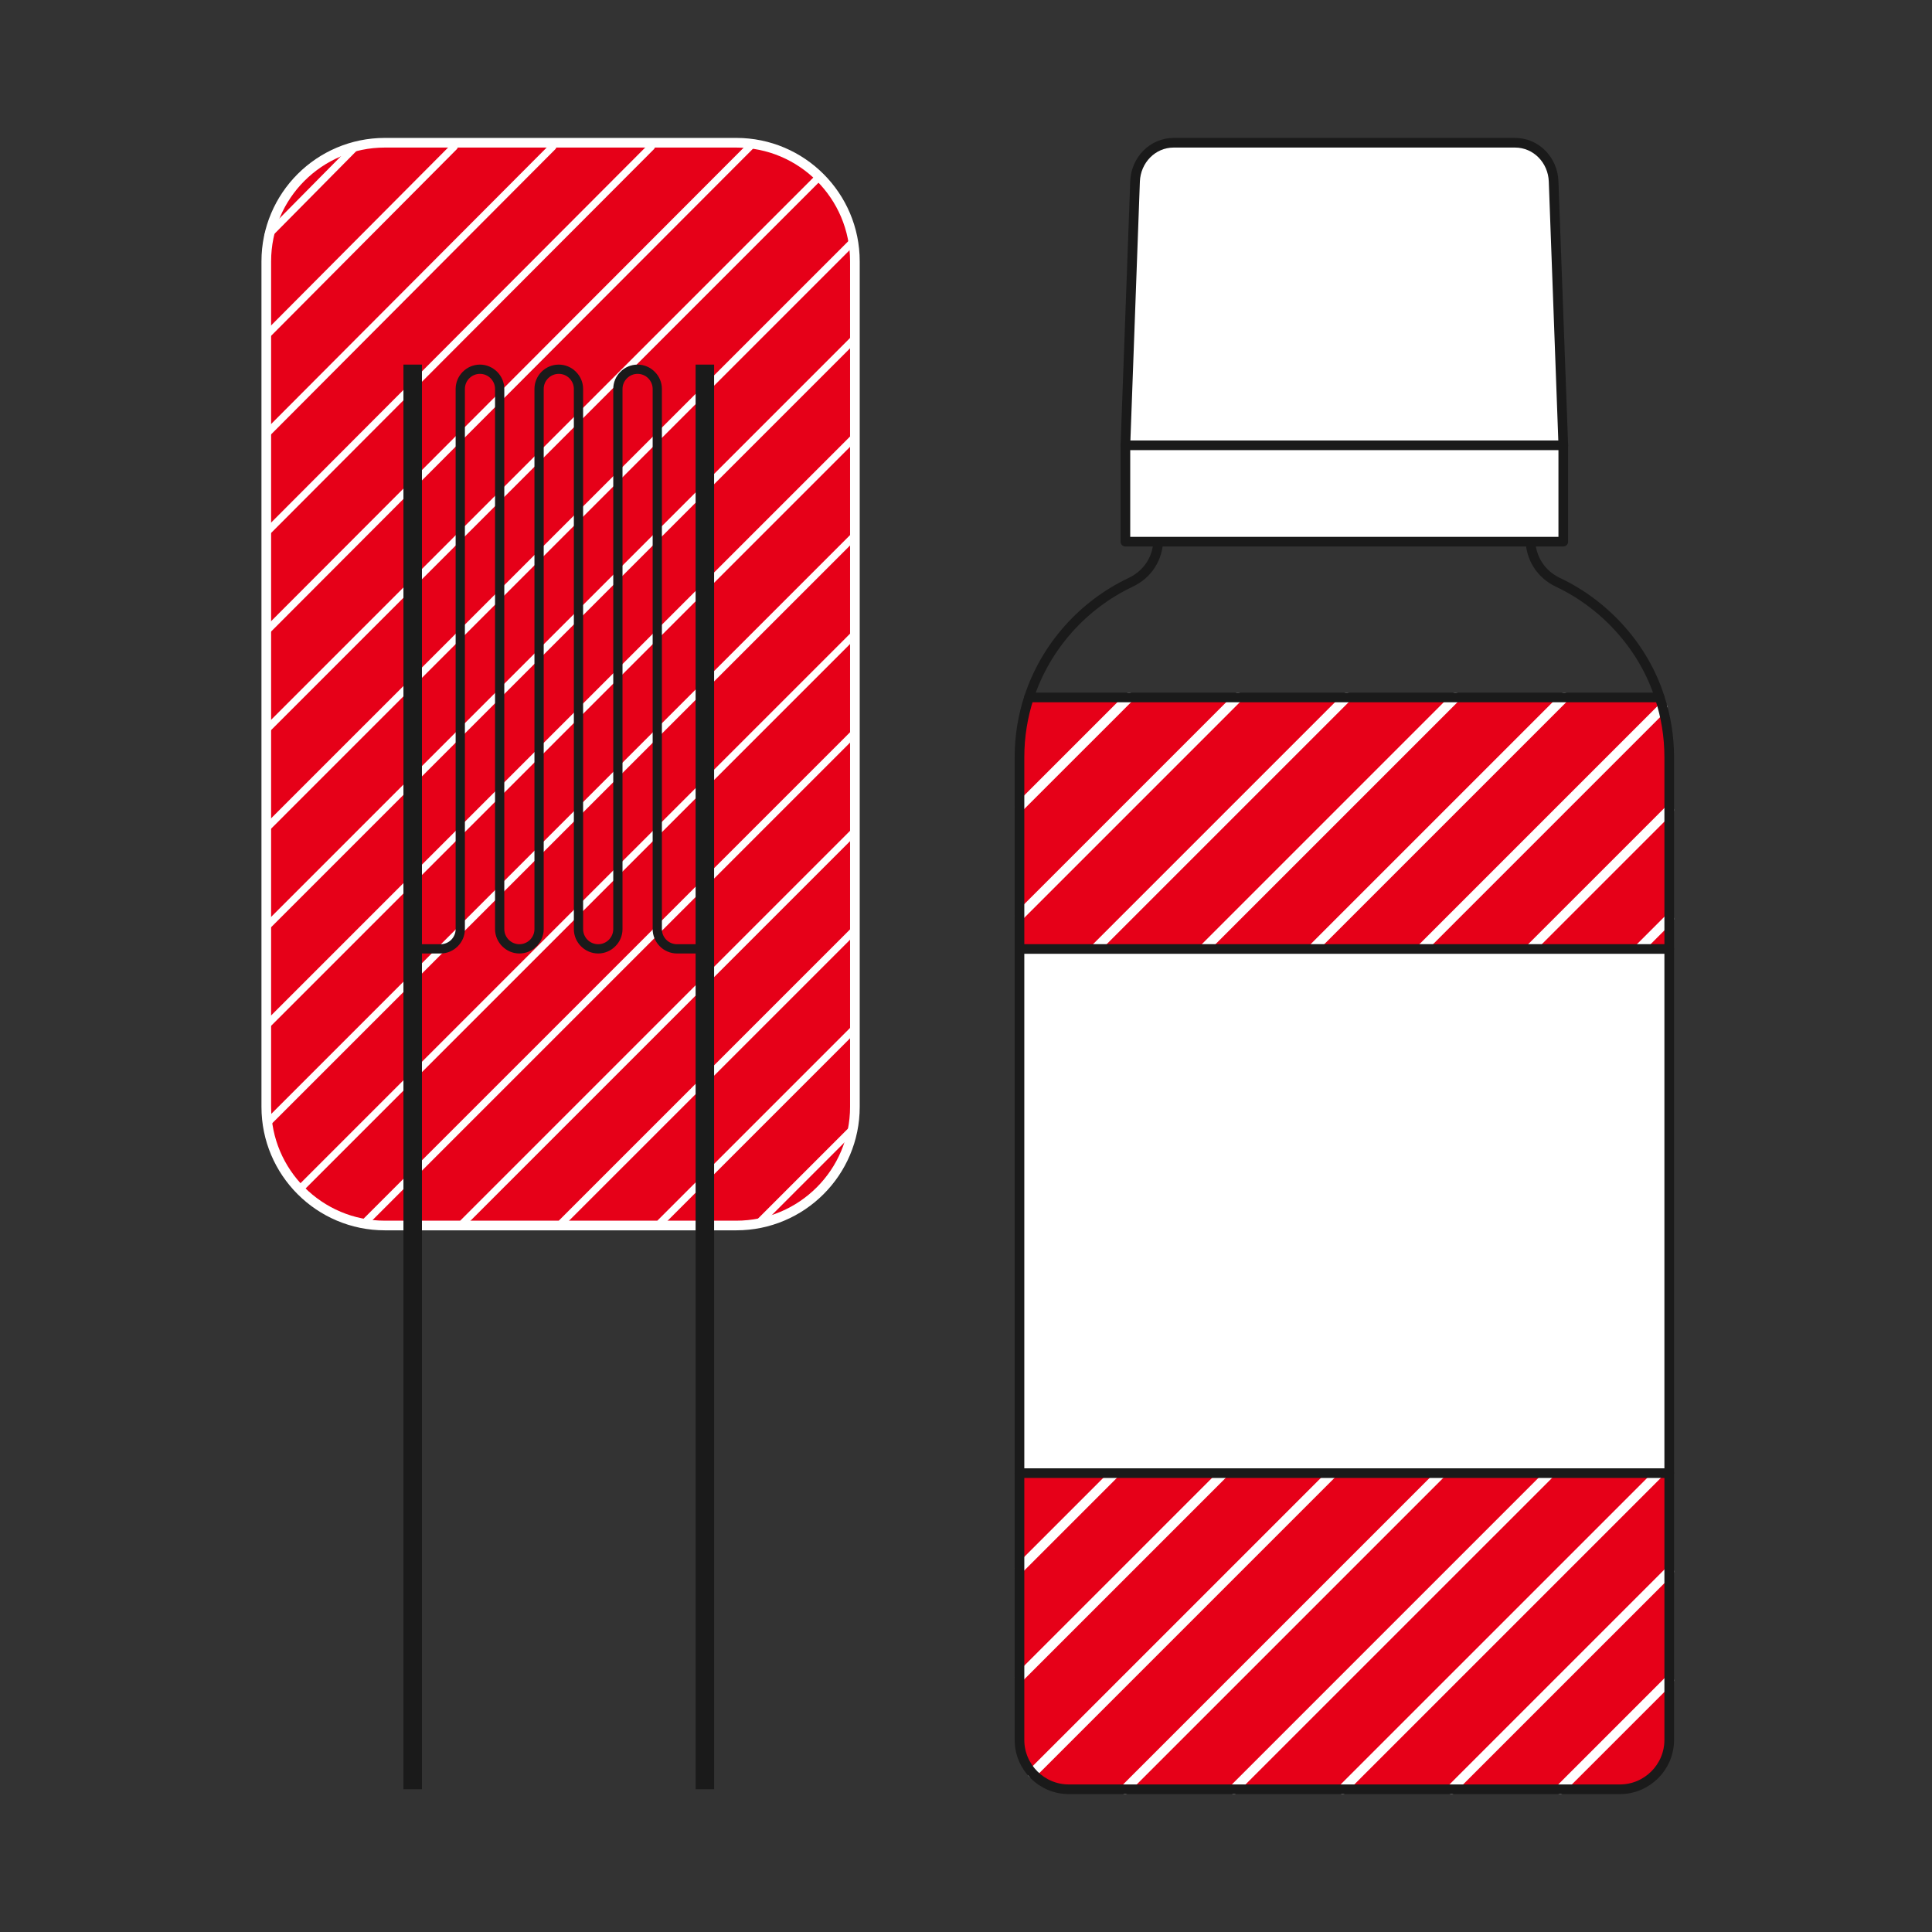
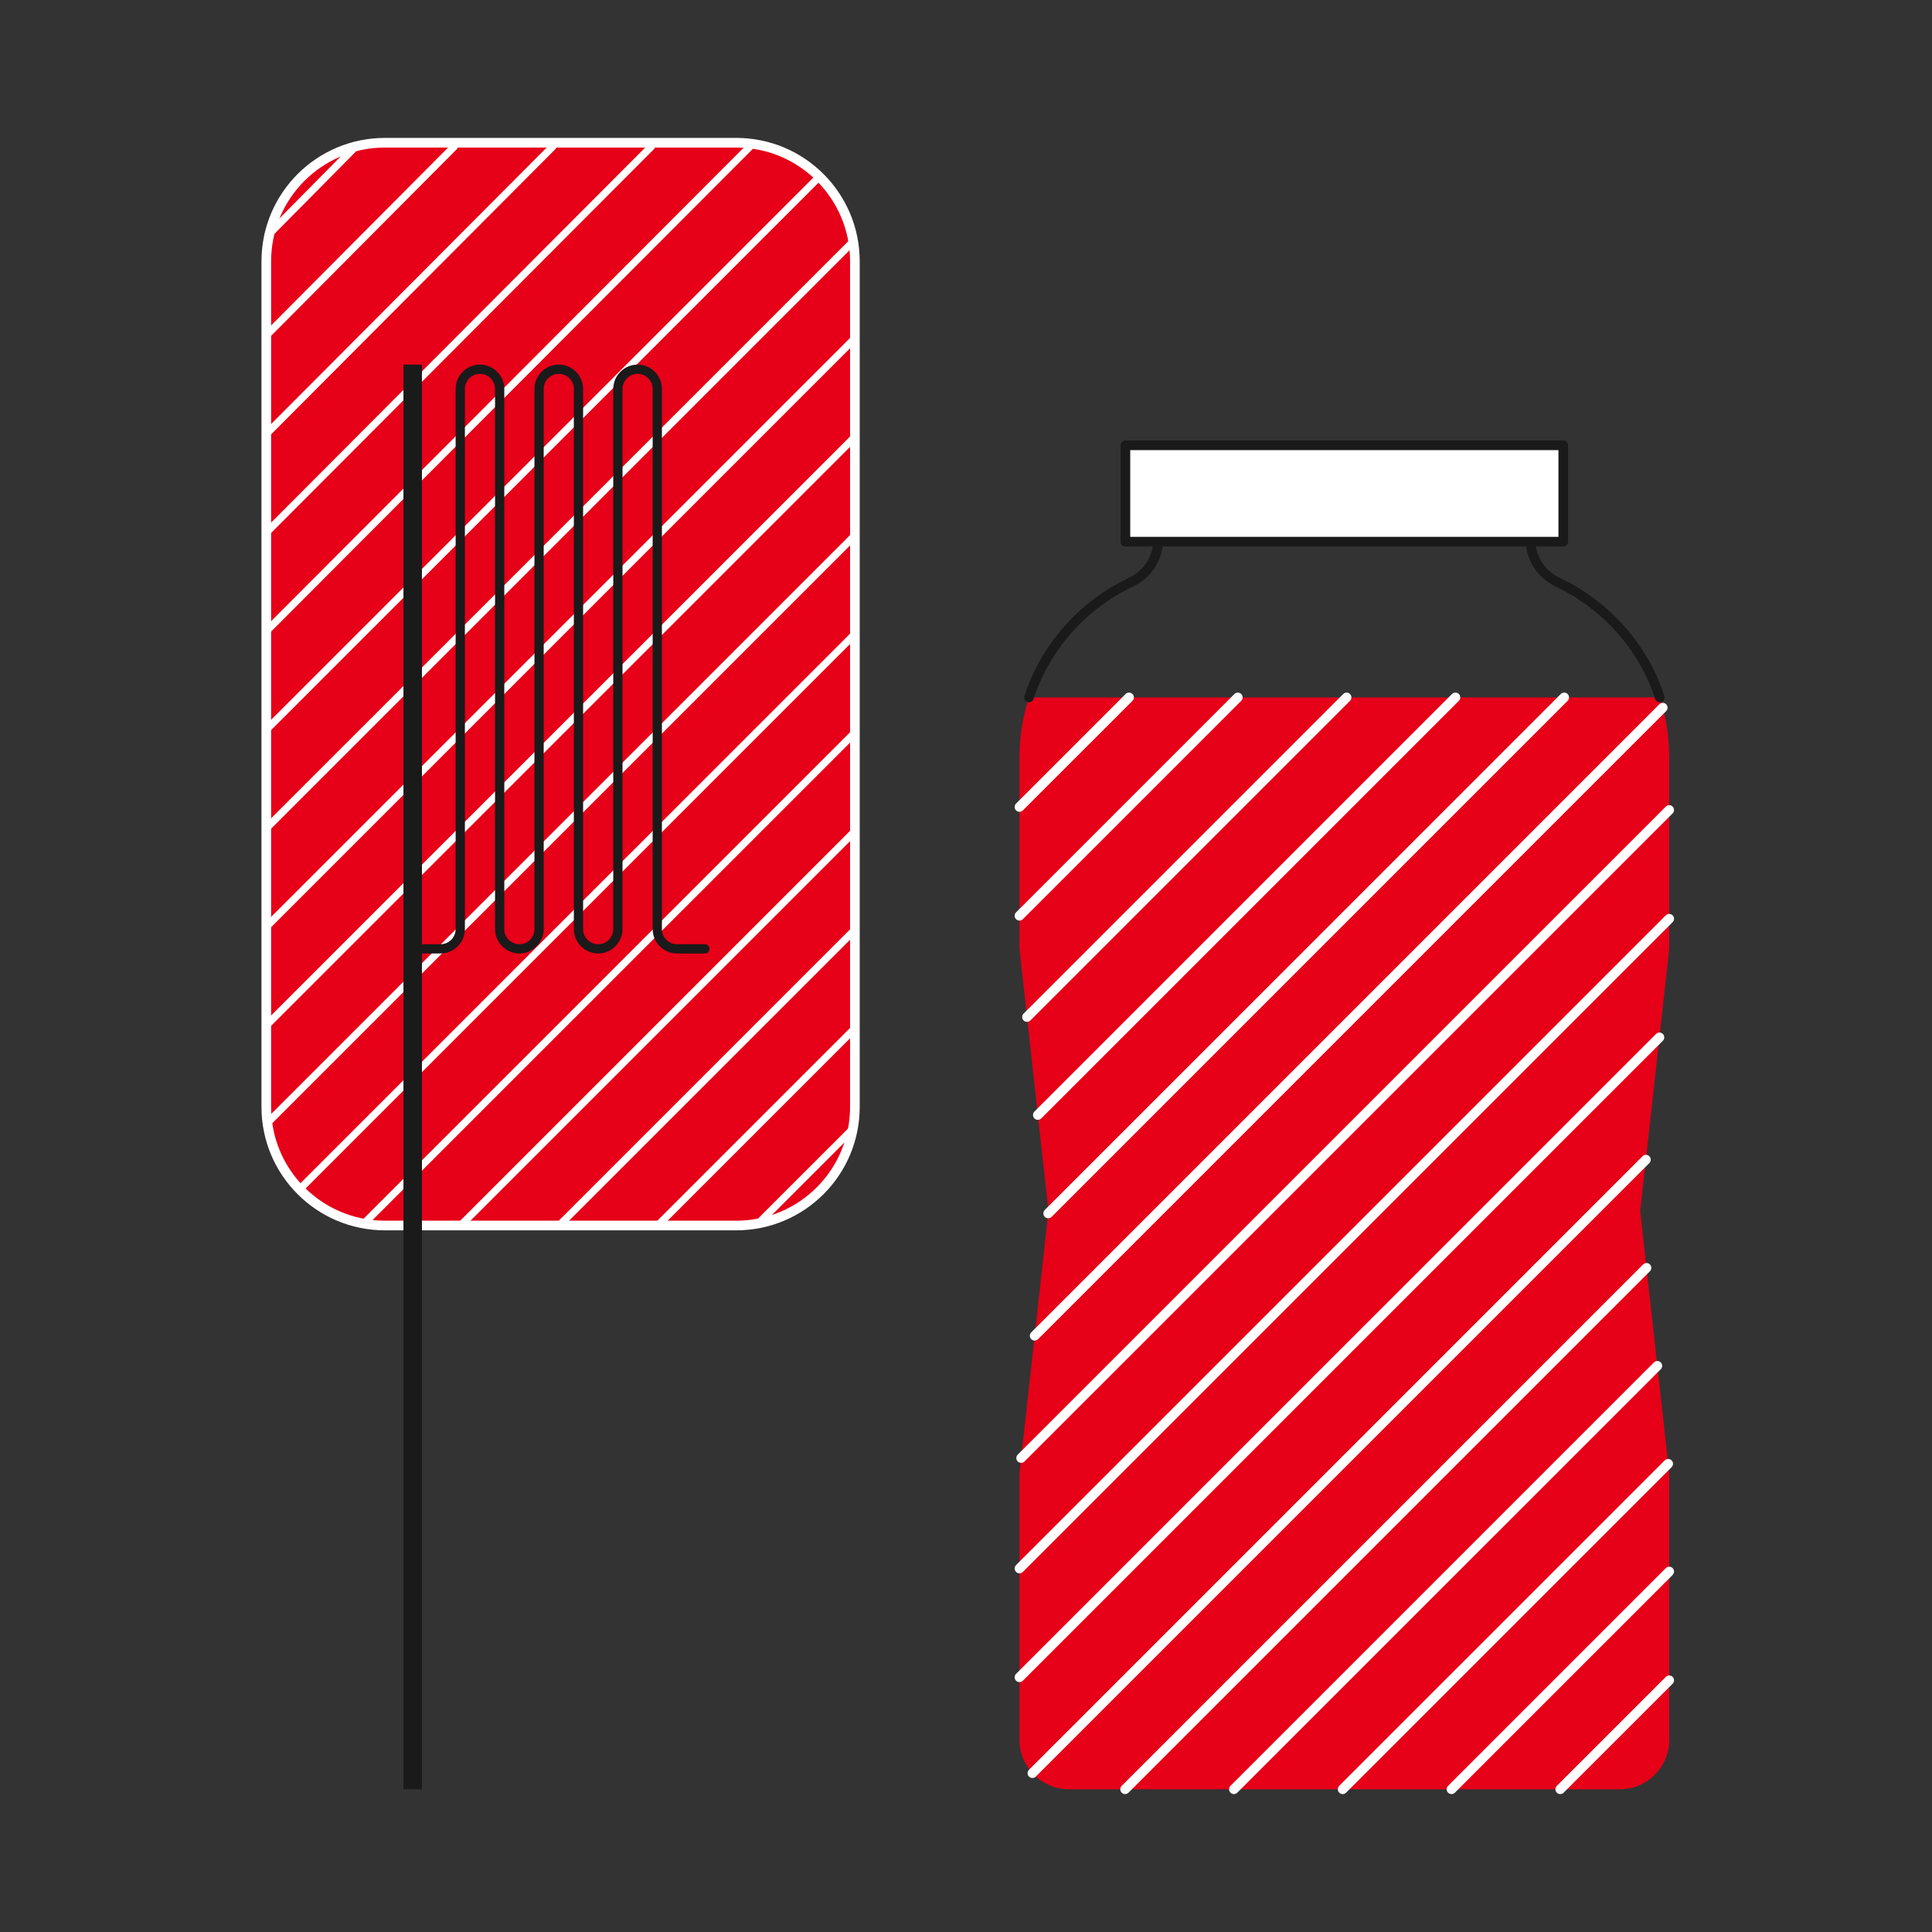
<svg xmlns="http://www.w3.org/2000/svg" width="200" height="200" viewBox="0 0 200 200" fill="none">
  <rect x="0" y="0" width="200" height="200" fill="#333333" stroke="none" />
  <path d="M76.22 14.776H39.844C33.063 14.776 27.566 20.273 27.566 27.054V114.586C27.566 121.367 33.063 126.864 39.844 126.864H76.22C83.001 126.864 88.498 121.367 88.498 114.586V27.054C88.498 20.273 83.001 14.776 76.22 14.776Z" fill="#E60018" stroke="white" stroke-width="0.999" stroke-miterlimit="22.926" stroke-linecap="round" stroke-linejoin="round" />
  <path d="M56.957 14.908C57.101 14.759 57.341 14.759 57.489 14.908C57.638 15.057 57.638 15.296 57.489 15.445L27.83 45.203C27.682 45.351 27.442 45.351 27.294 45.203C27.145 45.058 27.145 44.819 27.294 44.67L56.957 14.908ZM46.751 14.908C46.9 14.759 47.139 14.759 47.288 14.908C47.432 15.057 47.432 15.296 47.288 15.445L27.83 35.001C27.682 35.15 27.442 35.15 27.294 35.001C27.145 34.853 27.145 34.613 27.294 34.465L46.751 14.908ZM36.545 14.908C36.694 14.759 36.934 14.759 37.082 14.908C37.227 15.057 37.227 15.296 37.082 15.445L28.029 24.593C27.88 24.742 27.64 24.742 27.496 24.593C27.347 24.449 27.347 24.209 27.496 24.061L36.545 14.908ZM67.158 14.908C67.307 14.759 67.546 14.759 67.695 14.908C67.839 15.057 67.839 15.296 67.695 15.445L27.83 55.408C27.682 55.553 27.442 55.553 27.294 55.408C27.145 55.26 27.145 55.02 27.294 54.872L67.158 14.908ZM77.364 14.908C77.512 14.759 77.752 14.759 77.9 14.908C78.049 15.057 78.049 15.296 77.9 15.445L27.83 65.614C27.682 65.758 27.442 65.758 27.294 65.614C27.145 65.465 27.145 65.226 27.294 65.077L77.364 14.908ZM84.469 18.108C84.618 17.959 84.857 17.959 85.006 18.108C85.15 18.256 85.15 18.496 85.006 18.64L27.83 75.815C27.682 75.964 27.442 75.964 27.294 75.815C27.145 75.667 27.145 75.427 27.294 75.283L84.469 18.108ZM87.838 24.944C87.982 24.796 88.222 24.796 88.37 24.944C88.519 25.093 88.519 25.332 88.37 25.477L27.83 86.021C27.682 86.165 27.442 86.165 27.294 86.021C27.145 85.872 27.145 85.633 27.294 85.484L87.838 24.944ZM88.234 65.362C88.383 65.213 88.622 65.213 88.771 65.362C88.915 65.507 88.915 65.746 88.771 65.895L31.426 123.239C31.278 123.384 31.038 123.384 30.89 123.239C30.745 123.091 30.745 122.851 30.89 122.703L88.234 65.362ZM88.234 55.157C88.383 55.008 88.622 55.008 88.771 55.157C88.915 55.305 88.915 55.545 88.771 55.693L27.929 116.53C27.781 116.679 27.541 116.679 27.393 116.53C27.248 116.382 27.248 116.142 27.393 115.998L88.234 55.157ZM88.234 44.951C88.383 44.802 88.622 44.802 88.771 44.951C88.915 45.099 88.915 45.339 88.771 45.483L27.83 106.428C27.682 106.573 27.442 106.573 27.294 106.428C27.145 106.279 27.145 106.04 27.294 105.891L88.234 44.951ZM88.234 34.749C88.383 34.601 88.622 34.601 88.771 34.749C88.915 34.894 88.915 35.133 88.771 35.282L27.83 96.222C27.682 96.371 27.442 96.371 27.294 96.222C27.145 96.074 27.145 95.834 27.294 95.69L88.234 34.749ZM88.234 75.564C88.383 75.415 88.622 75.415 88.771 75.564C88.915 75.712 88.915 75.952 88.771 76.1L38.036 126.831C37.887 126.98 37.648 126.98 37.499 126.831C37.351 126.687 37.351 126.447 37.499 126.298L88.234 75.564ZM88.234 85.769C88.383 85.621 88.622 85.621 88.771 85.769C88.915 85.918 88.915 86.157 88.771 86.302L48.242 126.831C48.093 126.98 47.853 126.98 47.705 126.831C47.556 126.687 47.556 126.447 47.705 126.298L88.234 85.769ZM88.234 95.971C88.383 95.826 88.622 95.826 88.771 95.971C88.915 96.119 88.915 96.359 88.771 96.507L58.443 126.831C58.294 126.98 58.055 126.98 57.91 126.831C57.762 126.687 57.762 126.447 57.91 126.298L88.234 95.971ZM88.234 106.176C88.383 106.028 88.622 106.028 88.771 106.176C88.915 106.325 88.915 106.564 88.771 106.709L68.649 126.831C68.5 126.98 68.26 126.98 68.112 126.831C67.967 126.687 67.967 126.447 68.112 126.298L88.234 106.176ZM87.937 116.679C88.085 116.53 88.325 116.53 88.469 116.679C88.618 116.824 88.618 117.063 88.469 117.212L78.85 126.831C78.701 126.98 78.462 126.98 78.317 126.831C78.169 126.687 78.169 126.447 78.317 126.298L87.937 116.679Z" fill="white" />
  <path fill-rule="evenodd" clip-rule="evenodd" d="M171.811 72.199C172.451 74.148 172.798 76.224 172.798 78.379V98.237L169.796 125.366L172.798 152.498V180.122C172.798 182.929 170.502 185.224 167.695 185.224H110.635C107.832 185.224 105.537 182.929 105.537 180.122V152.498L108.538 125.366L105.537 98.237V78.379C105.537 76.224 105.883 74.148 106.519 72.199H171.811Z" fill="#E60018" />
  <path d="M43.679 37.743V185.224H41.764V37.743H43.679Z" fill="#1A1A1A" />
-   <path d="M73.924 37.743V185.224H72.009V37.743H73.924Z" fill="#1A1A1A" />
  <path d="M42.722 98.704C42.457 98.704 42.243 98.489 42.243 98.225C42.243 97.96 42.457 97.746 42.722 97.746H45.607C46.037 97.746 46.425 97.568 46.71 97.288C46.99 97.003 47.168 96.611 47.168 96.185V40.261C47.168 39.572 47.453 38.94 47.907 38.486C48.365 38.027 48.997 37.743 49.686 37.743C50.376 37.743 51.003 38.032 51.462 38.486C51.92 38.944 52.205 39.576 52.205 40.261V96.185C52.205 96.611 52.382 97.003 52.663 97.284C52.948 97.568 53.336 97.746 53.765 97.746C54.195 97.746 54.583 97.568 54.868 97.288L54.888 97.267C55.161 96.982 55.326 96.602 55.326 96.185V40.261C55.326 39.567 55.611 38.94 56.065 38.482C56.519 38.027 57.151 37.743 57.844 37.743C58.534 37.743 59.165 38.027 59.619 38.486C60.078 38.94 60.363 39.572 60.363 40.261V96.185C60.363 96.611 60.536 97.003 60.821 97.288C61.102 97.568 61.494 97.746 61.923 97.746C62.352 97.746 62.741 97.568 63.025 97.288C63.306 97.003 63.484 96.611 63.484 96.185V40.261C63.484 39.572 63.769 38.94 64.227 38.486C64.681 38.027 65.308 37.743 66.002 37.743C66.692 37.743 67.323 38.027 67.777 38.486C68.236 38.94 68.52 39.572 68.52 40.261V96.185C68.52 96.615 68.694 97.003 68.979 97.288C69.259 97.568 69.652 97.746 70.081 97.746H72.967C73.231 97.746 73.446 97.96 73.446 98.225C73.446 98.489 73.231 98.704 72.967 98.704H70.081C69.391 98.704 68.76 98.419 68.306 97.965C67.847 97.502 67.563 96.875 67.563 96.185V40.261C67.563 39.832 67.385 39.444 67.104 39.159C66.824 38.878 66.431 38.7 66.002 38.7C65.573 38.7 65.185 38.878 64.904 39.163C64.619 39.444 64.442 39.836 64.442 40.261V96.185C64.442 96.875 64.157 97.506 63.698 97.96C63.24 98.419 62.613 98.704 61.923 98.704C61.23 98.704 60.602 98.419 60.144 97.96C59.69 97.506 59.405 96.875 59.405 96.185V40.261C59.405 39.832 59.227 39.444 58.947 39.159C58.666 38.878 58.274 38.7 57.844 38.7C57.415 38.7 57.023 38.878 56.742 39.159C56.457 39.444 56.284 39.832 56.284 40.261V96.185C56.284 96.862 56.011 97.478 55.569 97.932L55.545 97.965C55.086 98.419 54.459 98.704 53.765 98.704C53.076 98.704 52.448 98.419 51.99 97.96C51.532 97.502 51.247 96.871 51.247 96.185V40.261C51.247 39.836 51.069 39.444 50.789 39.159C50.504 38.878 50.116 38.7 49.686 38.7C49.257 38.7 48.865 38.878 48.584 39.159C48.299 39.444 48.126 39.832 48.126 40.261V96.185C48.126 96.875 47.841 97.506 47.387 97.96C46.928 98.419 46.301 98.704 45.607 98.704H42.722Z" fill="#1A1A1A" />
  <path d="M127.785 71.844C127.979 71.65 128.297 71.65 128.491 71.844C128.689 72.038 128.689 72.356 128.491 72.55L105.888 95.153C105.694 95.347 105.38 95.347 105.182 95.153C104.988 94.959 104.988 94.641 105.182 94.447L127.785 71.844ZM116.523 71.844C116.721 71.65 117.035 71.65 117.233 71.844C117.427 72.038 117.427 72.356 117.233 72.55L105.888 83.891C105.694 84.089 105.38 84.089 105.182 83.891C104.988 83.697 104.988 83.379 105.182 83.185L116.523 71.844ZM139.048 71.844C139.242 71.65 139.56 71.65 139.754 71.844C139.948 72.038 139.948 72.356 139.754 72.55L106.668 105.635C106.474 105.829 106.156 105.829 105.962 105.635C105.768 105.441 105.768 105.123 105.962 104.929L139.048 71.844ZM150.31 71.844C150.508 71.65 150.822 71.65 151.02 71.844C151.214 72.038 151.214 72.356 151.02 72.55L107.791 115.779C107.597 115.973 107.279 115.973 107.085 115.779C106.887 115.581 106.887 115.267 107.085 115.069L150.31 71.844ZM161.573 71.844C161.767 71.65 162.084 71.65 162.279 71.844C162.473 72.038 162.473 72.356 162.279 72.55L108.864 125.968C108.666 126.162 108.352 126.162 108.154 125.968C107.96 125.77 107.96 125.456 108.154 125.258L161.573 71.844ZM171.774 72.905C171.968 72.711 172.286 72.711 172.48 72.905C172.674 73.099 172.674 73.417 172.48 73.611L107.461 138.63C107.267 138.824 106.949 138.824 106.755 138.63C106.561 138.436 106.561 138.118 106.755 137.924L171.774 72.905ZM170.032 119.697C170.226 119.499 170.544 119.499 170.738 119.697C170.932 119.891 170.932 120.209 170.738 120.403L107.229 183.911C107.035 184.105 106.717 184.105 106.523 183.911C106.325 183.717 106.325 183.399 106.523 183.205L170.032 119.697ZM171.431 107.035C171.625 106.837 171.943 106.837 172.137 107.035C172.331 107.229 172.331 107.543 172.137 107.741L105.888 173.986C105.694 174.18 105.38 174.18 105.182 173.986C104.988 173.792 104.988 173.475 105.182 173.28L171.431 107.035ZM172.443 94.757C172.637 94.563 172.955 94.563 173.149 94.757C173.343 94.951 173.343 95.269 173.149 95.463L105.888 162.724C105.694 162.918 105.38 162.918 105.182 162.724C104.988 162.53 104.988 162.212 105.182 162.018L172.443 94.757ZM172.443 83.499C172.637 83.3 172.955 83.3 173.149 83.499C173.343 83.692 173.343 84.01 173.149 84.204L106.061 151.288C105.867 151.482 105.549 151.482 105.355 151.288C105.161 151.094 105.161 150.776 105.355 150.582L172.443 83.499ZM170.094 130.893C170.288 130.699 170.606 130.699 170.8 130.893C170.994 131.087 170.994 131.405 170.8 131.599L116.824 185.575C116.63 185.773 116.312 185.773 116.118 185.575C115.92 185.381 115.92 185.063 116.118 184.869L170.094 130.893ZM171.213 141.037C171.411 140.843 171.724 140.843 171.923 141.037C172.117 141.231 172.117 141.549 171.923 141.743L128.086 185.575C127.892 185.773 127.575 185.773 127.38 185.575C127.186 185.381 127.186 185.063 127.38 184.869L171.213 141.037ZM172.335 151.177C172.53 150.983 172.847 150.983 173.041 151.177C173.24 151.371 173.24 151.689 173.041 151.883L139.349 185.575C139.151 185.773 138.837 185.773 138.639 185.575C138.445 185.381 138.445 185.063 138.639 184.869L172.335 151.177ZM172.443 162.332C172.637 162.138 172.955 162.138 173.149 162.332C173.343 162.526 173.343 162.844 173.149 163.038L150.611 185.575C150.417 185.773 150.1 185.773 149.905 185.575C149.707 185.381 149.707 185.063 149.905 184.869L172.443 162.332ZM172.443 173.59C172.637 173.396 172.955 173.396 173.149 173.59C173.343 173.788 173.343 174.102 173.149 174.3L161.87 185.575C161.676 185.773 161.358 185.773 161.164 185.575C160.97 185.381 160.97 185.063 161.164 184.869L172.443 173.59Z" fill="white" />
  <path d="M106.519 72.199C108.236 66.952 112.097 62.625 117.043 60.284C118.834 59.438 119.908 57.745 119.908 55.768V53.922H158.426V55.768C158.426 57.745 159.5 59.442 161.287 60.288C166.176 62.596 170.164 66.993 171.811 72.199" stroke="#1A1A1A" stroke-width="0.999" stroke-miterlimit="22.926" stroke-linecap="round" stroke-linejoin="round" />
-   <path fill-rule="evenodd" clip-rule="evenodd" d="M156.833 14.776H121.502C119.305 14.776 117.584 16.58 117.501 18.776L116.502 46.099L139.167 49.096L161.833 46.099L160.829 18.776C160.751 16.576 159.029 14.776 156.833 14.776Z" fill="white" stroke="#1A1A1A" stroke-width="0.999" stroke-miterlimit="22.926" stroke-linecap="round" stroke-linejoin="round" />
-   <path d="M161.829 46.099H116.502V56.073H161.829V46.099Z" fill="white" stroke="#1A1A1A" stroke-width="0.999" stroke-miterlimit="22.926" stroke-linecap="round" stroke-linejoin="round" />
-   <path fill-rule="evenodd" clip-rule="evenodd" d="M171.811 72.199C172.451 74.148 172.798 76.224 172.798 78.379V98.237L169.796 125.366L172.798 152.498V180.122C172.798 182.929 170.502 185.224 167.695 185.224H110.635C107.832 185.224 105.537 182.929 105.537 180.122V152.498L108.538 125.366L105.537 98.237V78.379C105.537 76.224 105.883 74.148 106.519 72.199H171.811Z" stroke="#1A1A1A" stroke-width="0.999" stroke-miterlimit="22.926" stroke-linecap="round" stroke-linejoin="round" />
-   <path fill-rule="evenodd" clip-rule="evenodd" d="M105.537 98.237H172.798V152.498H105.537V98.237Z" fill="white" stroke="#1A1A1A" stroke-width="0.999" stroke-miterlimit="22.926" stroke-linecap="round" stroke-linejoin="round" />
+   <path d="M161.829 46.099H116.502V56.073H161.829V46.099" fill="white" stroke="#1A1A1A" stroke-width="0.999" stroke-miterlimit="22.926" stroke-linecap="round" stroke-linejoin="round" />
</svg>